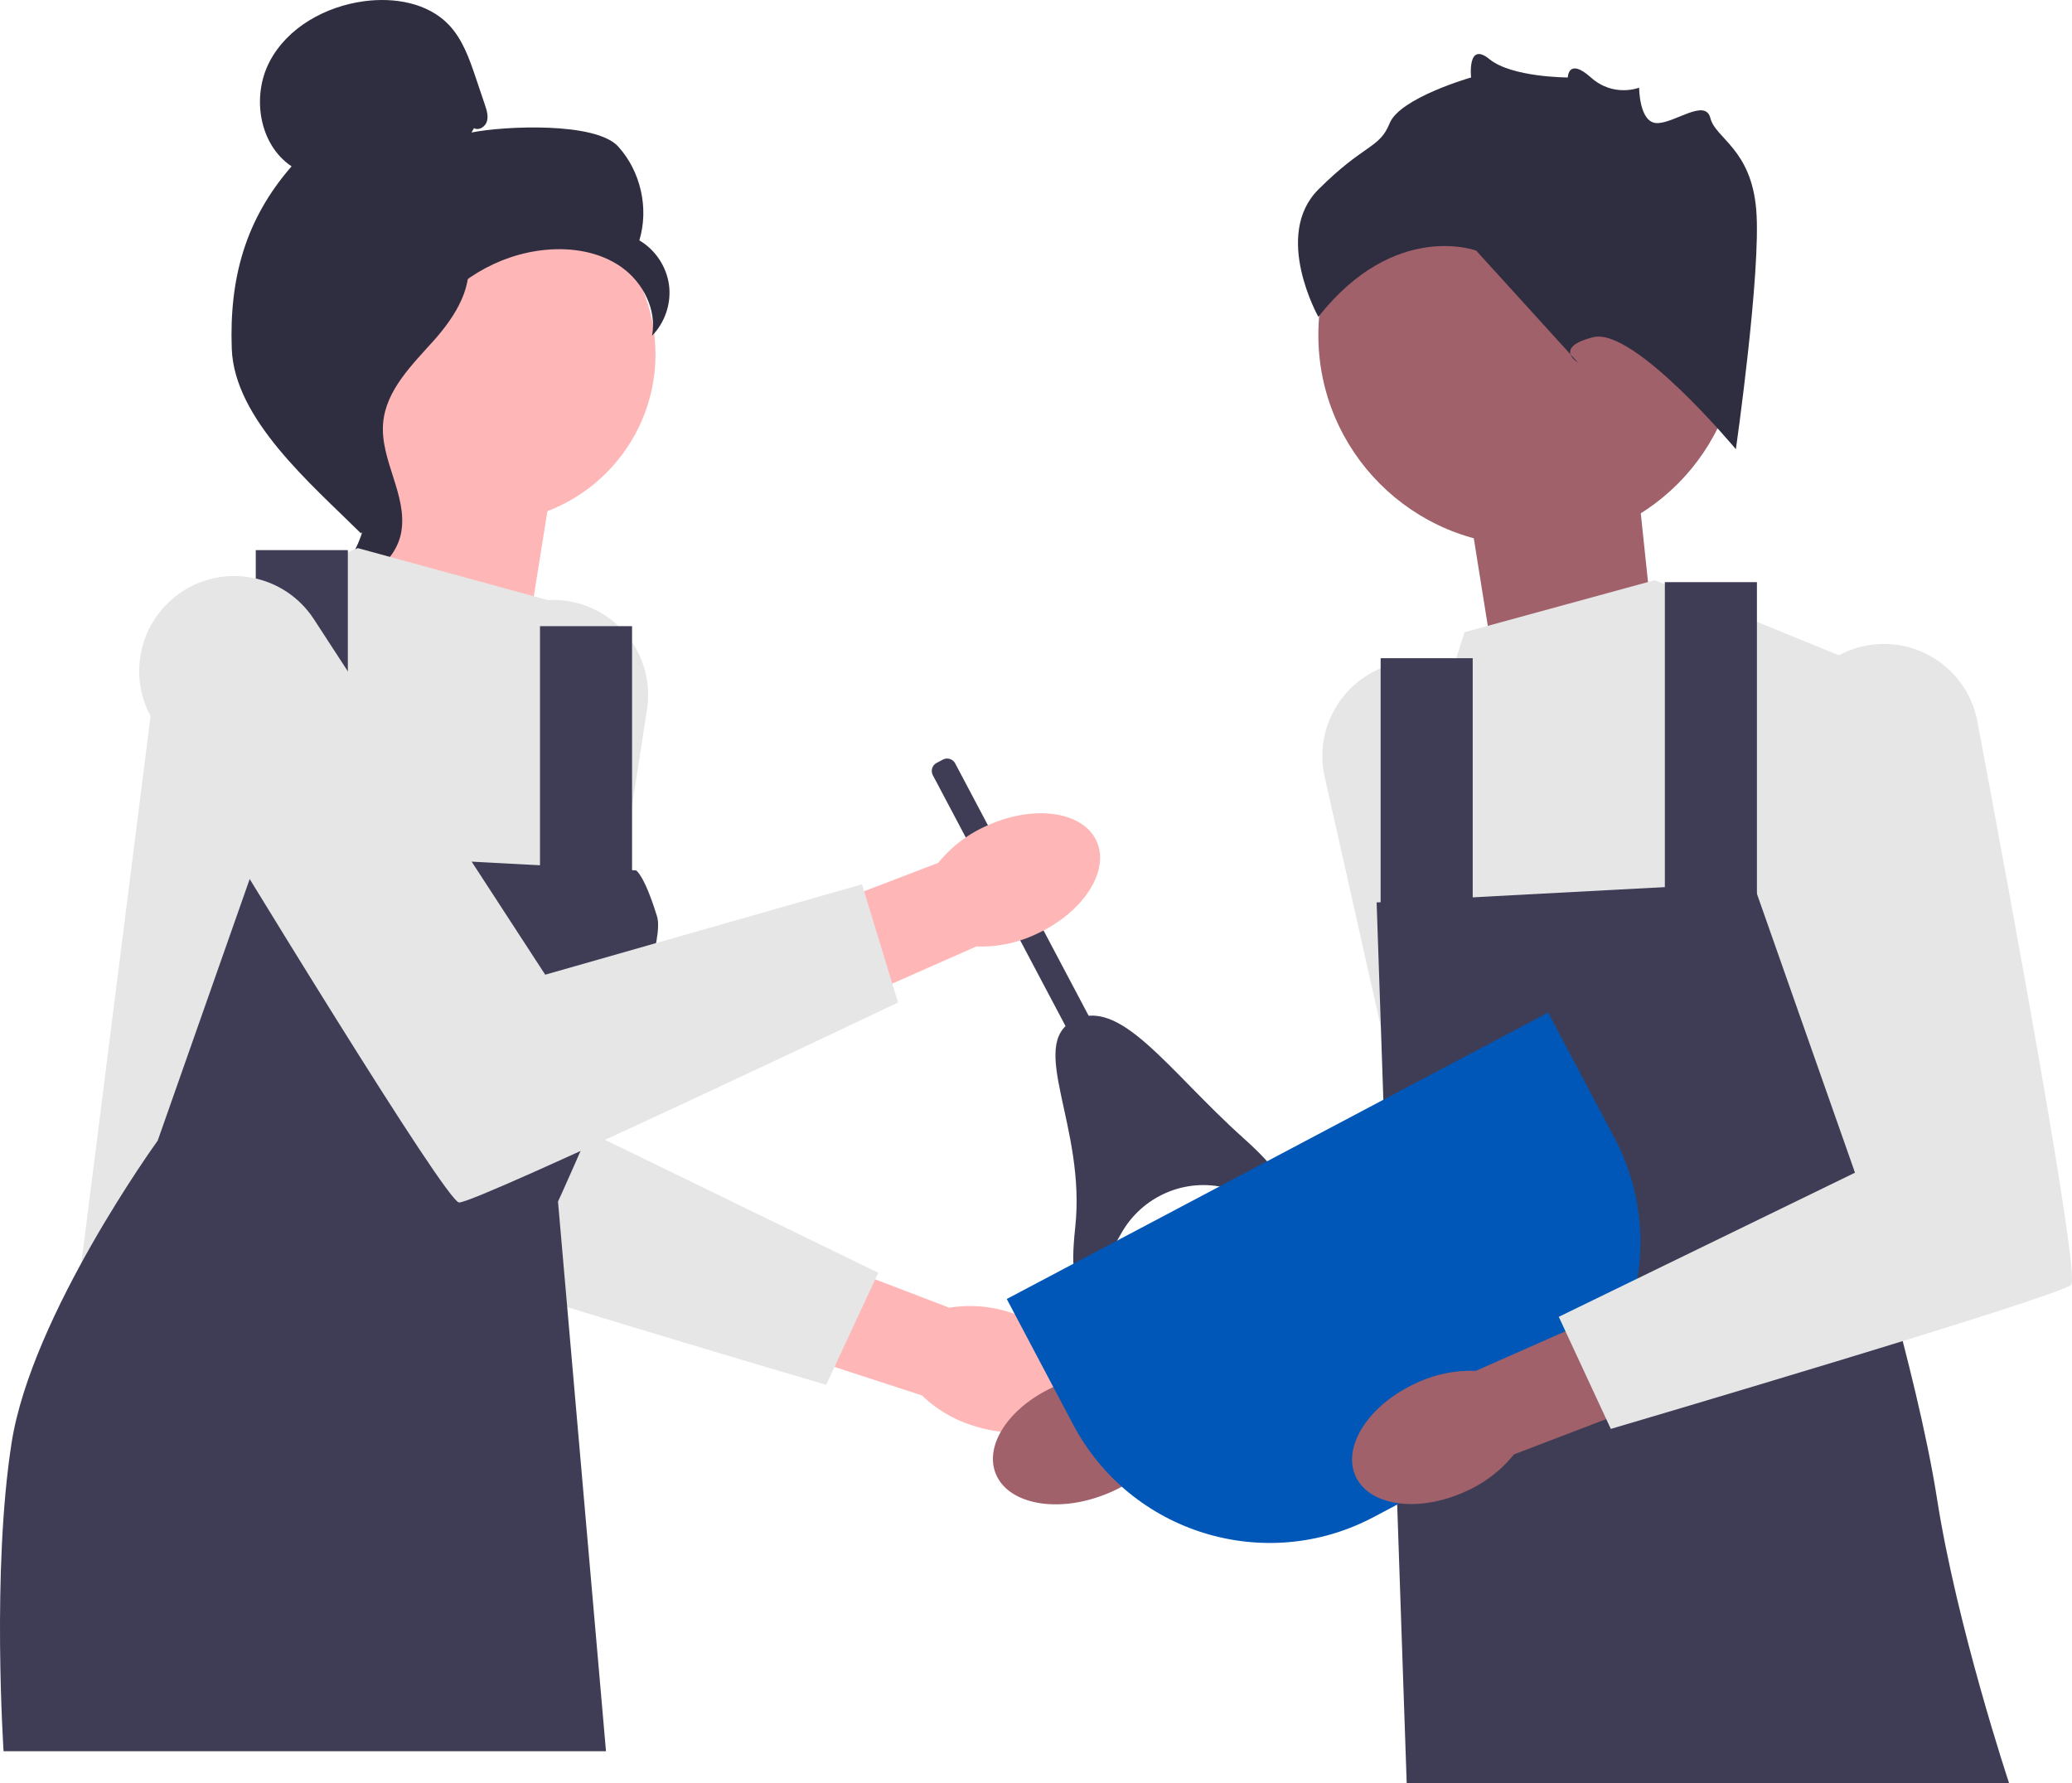
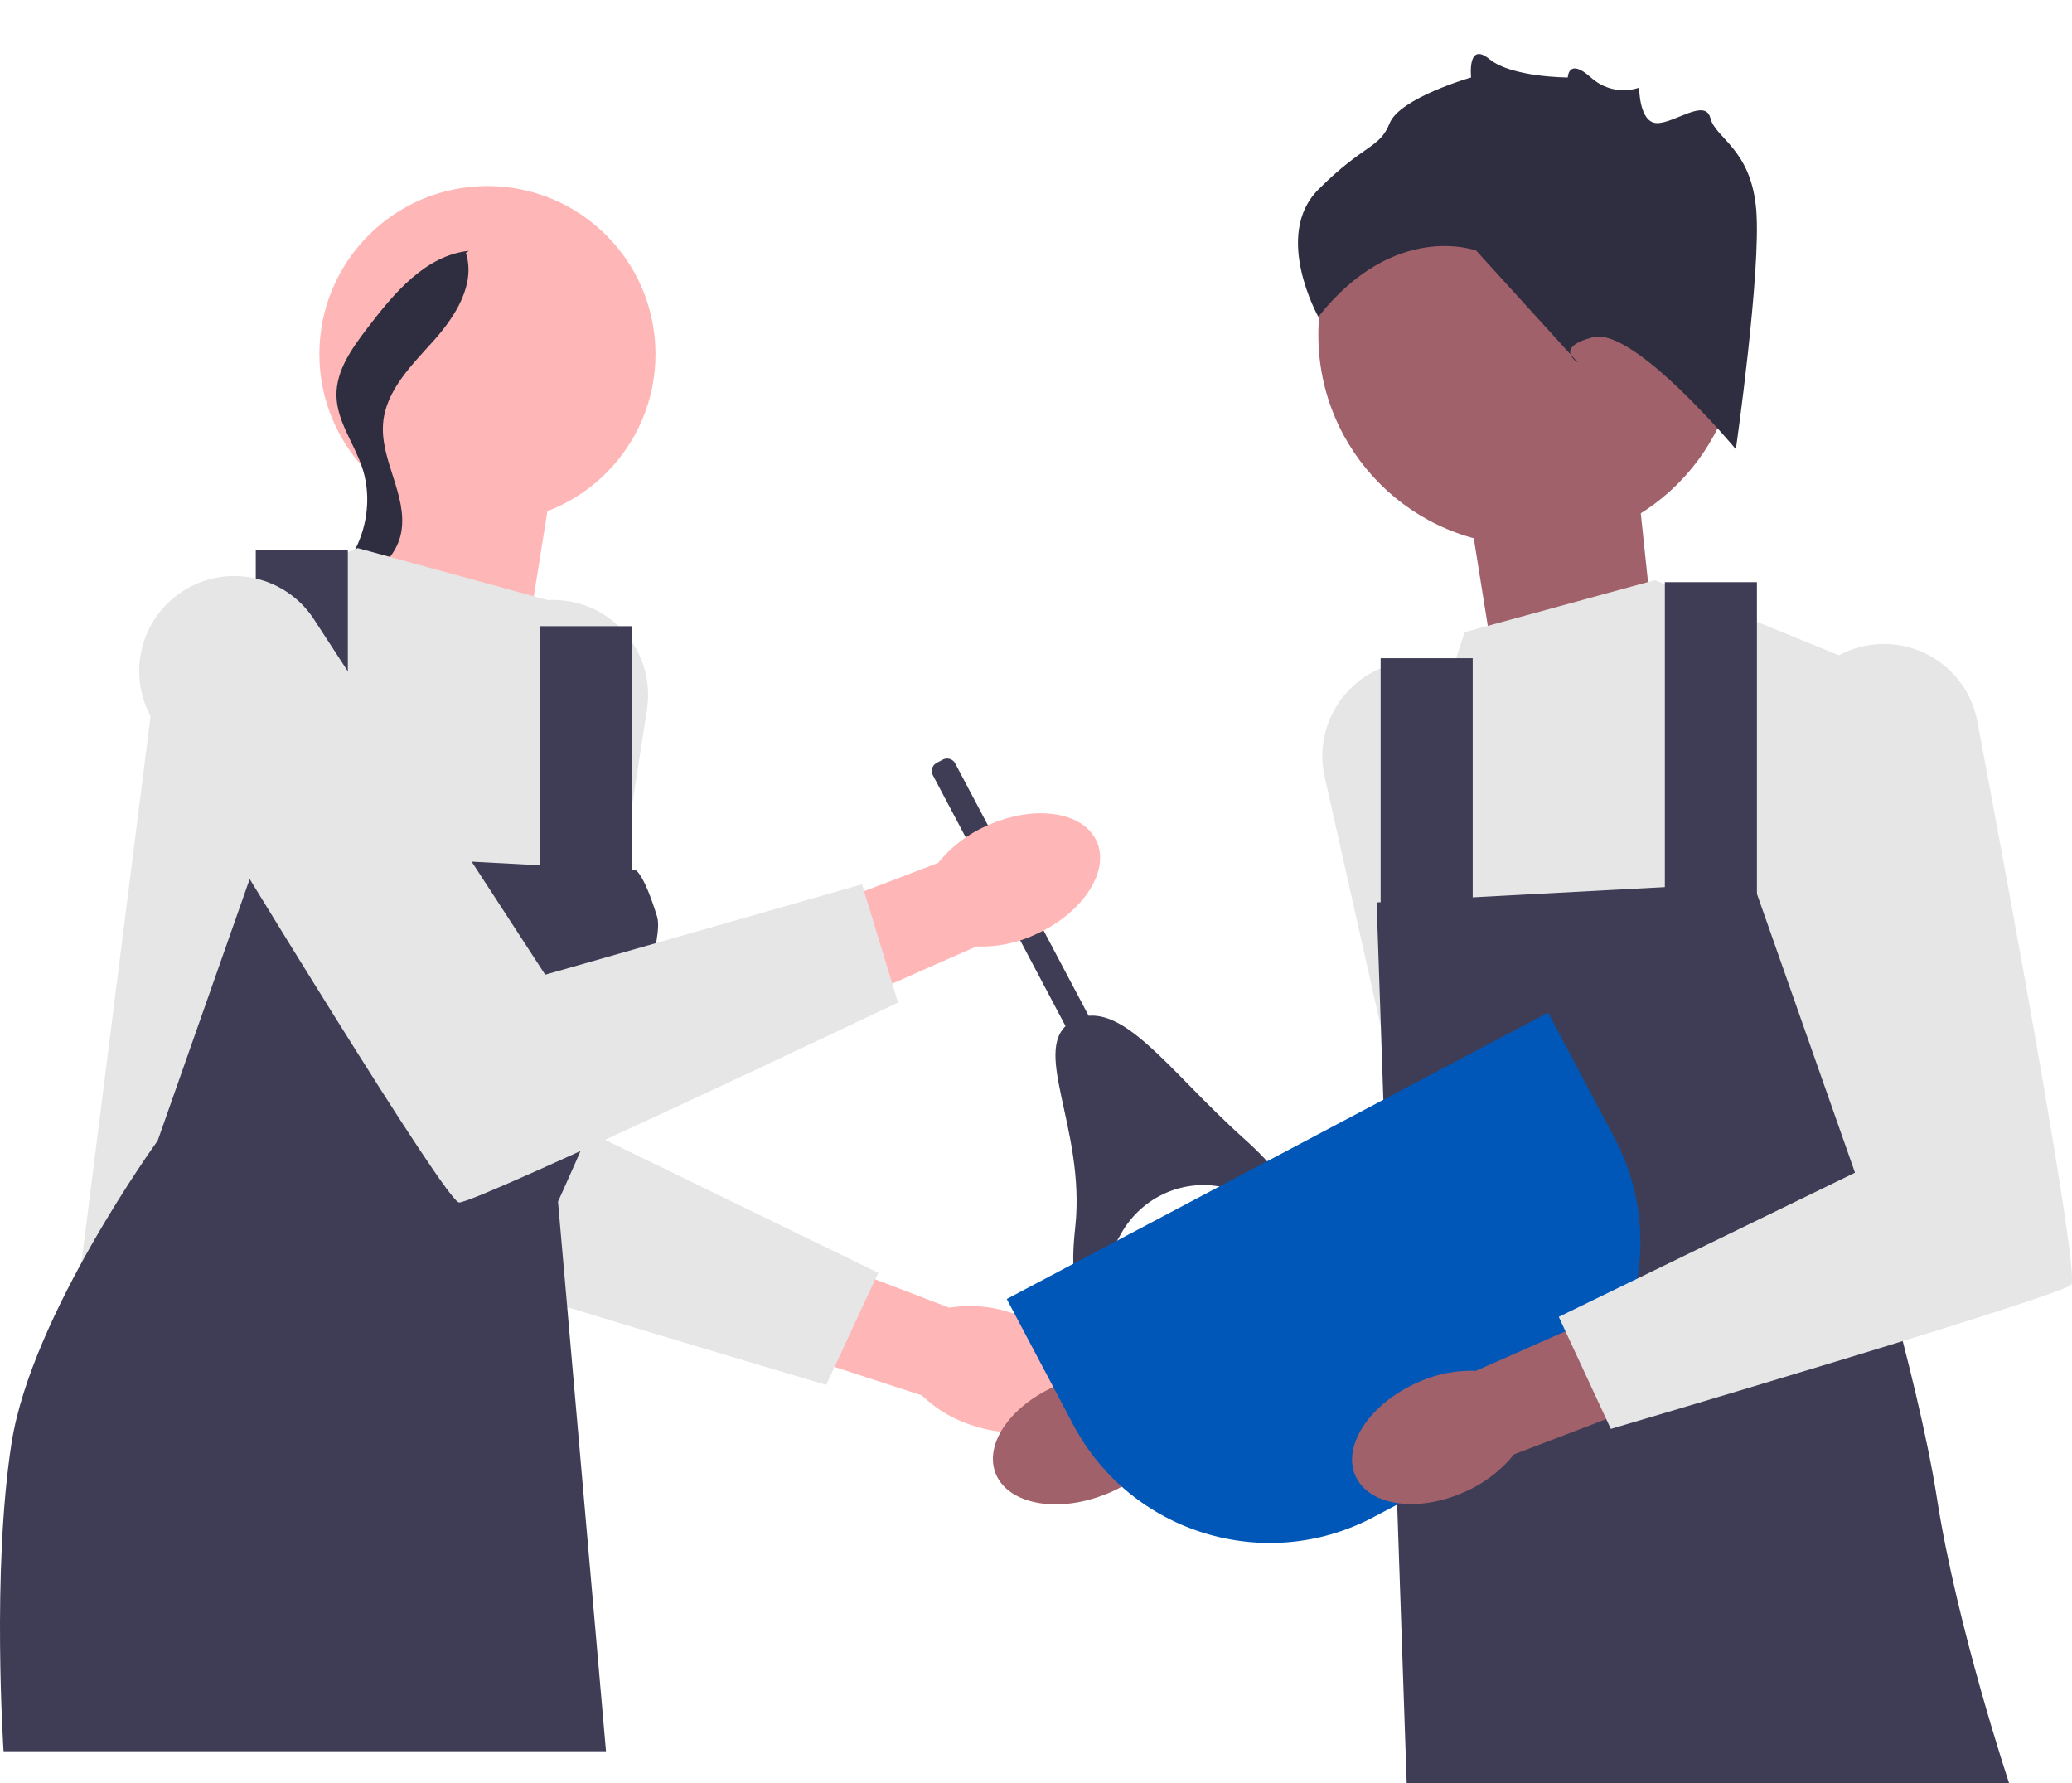
<svg xmlns="http://www.w3.org/2000/svg" width="713.526" height="614">
  <path d="M347.873 451.902c16.986 5.298 28.02 18.358 24.646 29.167-3.374 10.809-19.877 15.273-36.868 9.97a44.529 44.529 0 0 1-18.174-10.58l-71.685-23.362 11.68-33.405 69.428 26.576a44.532 44.532 0 0 1 20.973 1.634Z" fill="#ffb6b6" />
  <path d="M194.305 206.79c-17.093-2.024-32.831 9.528-36.015 26.443-11.357 60.333-35.48 190.8-32.303 193.977 4.136 4.135 158.53 49.626 158.53 49.626l17.922-38.598-102.011-49.627L222.8 244.309c2.84-18.32-10.086-35.339-28.495-37.519Z" fill="#e6e6e6" />
  <path d="M380.312 514.658c-16.573 6.474-33.347 3.17-37.465-7.378s5.979-24.344 22.559-30.817a44.529 44.529 0 0 1 20.802-3.092l70.568-26.542 11.75 33.381-70.816 22.622a44.532 44.532 0 0 1-17.398 11.826Z" fill="#a0616a" />
  <path d="M482.08 228.147c16.918-3.169 33.397 7.3 37.71 23.963 15.386 59.433 48.221 187.984 45.265 191.367-3.848 4.404-154.837 60.168-154.837 60.168l-20.474-37.307 98.445-56.37-32.019-142.473c-4.065-18.086 7.689-35.936 25.91-39.348Z" fill="#e6e6e6" />
  <path fill="#ffb6b6" d="m182.197 215.457 8.408-52.55-56.754-23.122-8.408 79.876 56.754-4.204z" />
  <path fill="#a0616a" d="m513.663 223.728-8.408-52.55 56.754-23.122 8.408 79.876-56.754-4.204z" />
  <circle cx="167.855" cy="121.925" r="57.875" fill="#ffb6b6" />
-   <path d="M163.236 44.116c1.675.977 3.918-.502 4.455-2.365s-.089-3.842-.71-5.68l-3.122-9.248c-2.214-6.56-4.565-13.348-9.361-18.341-7.24-7.536-18.745-9.453-29.102-8.064-13.3 1.784-26.423 8.986-32.607 20.895-6.185 11.91-3.552 28.527 7.623 35.958-15.926 18.254-21.478 38.597-20.601 62.807s27.258 46.49 44.463 63.544c3.842-2.33 7.335-13.244 5.222-17.21-2.113-3.965.915-8.558-1.702-12.21-2.617-3.653-4.806 2.163-2.16-1.469 1.669-2.291-4.846-7.563-2.365-8.935 12.001-6.634 15.993-21.593 23.53-33.049 9.093-13.817 24.653-23.175 41.12-24.727 9.072-.855 18.653.694 26.089 5.96s12.249 14.677 10.524 23.624c4.466-4.534 6.689-11.178 5.85-17.486s-4.72-12.142-10.214-15.352c3.341-11.049.479-23.758-7.276-32.307-7.754-8.55-39.21-7.094-50.532-4.843" fill="#2f2e41" />
  <path d="M161.478 86.357c-14.995 1.62-25.82 14.608-34.963 26.602-5.27 6.914-10.788 14.549-10.656 23.24.134 8.788 6.009 16.325 8.817 24.653 4.59 13.612.116 29.807-10.81 39.134 10.796 2.048 22.466-6.046 24.33-16.875 2.17-12.606-7.386-24.773-6.255-37.514.997-11.225 9.843-19.864 17.364-28.258 7.52-8.393 14.583-19.53 11.123-30.255" fill="#2f2e41" />
  <path d="m188.754 206.645-65.524-17.92-67.548 27.57L26.733 445.13l165.424 5.514v-36.91s28.949-36.151 23.434-88.536l-5.514-52.384-21.323-66.169Z" fill="#e6e6e6" />
  <path d="m219.038 299.696-129.582-6.893-35.152 99.943S10.88 452.712 3.987 496.826C-2.905 540.937 1.23 602.971 1.23 602.971h207.453l-16.526-189.238s38.582-83.71 34.11-98.185c-4.472-14.475-7.23-15.853-7.23-15.853Z" fill="#3f3d56" />
  <path fill="#3f3d56" d="M88.078 189.413h31.706v117.175H88.078zM185.953 215.606h31.706v96.497h-31.706z" />
  <path d="m504.35 217.673 65.523-17.92 67.548 27.57 28.95 228.836-165.424 5.514v-36.911s-16.922-37.736-.69-87.846c15.854-48.938-17.231-53.073-17.231-53.073l21.324-66.17Z" fill="#e6e6e6" />
  <path d="m474.065 310.724 129.582-6.893 35.152 99.944s21.368 68.237 28.26 112.35S691.873 614 691.873 614H484.42l-6.22-181.966-4.136-121.31Z" fill="#3f3d56" />
  <path fill="#3f3d56" d="M573.319 200.442h31.706v117.175h-31.706zM475.444 226.634h31.706v96.497h-31.706z" />
  <circle cx="526.48" cy="115.356" r="72.487" fill="#a0616a" />
  <path d="M597.78 154.679s-35.07-42.084-49.098-38.577-5.26 8.767-5.26 8.767l-35.07-38.576s-28.056-10.521-54.358 22.795c0 0-15.782-28.056 0-43.837 15.781-15.782 21.042-14.028 24.549-22.796 3.507-8.767 28.055-15.781 28.055-15.781s-1.408-12.62 6.31-6.31 26.993 6.31 26.993 6.31.11-7.014 7.953 0 16.61 3.507 16.61 3.507 0 12.136 6.137 12.205 16.658-8.698 18.411-1.684 14.028 10.52 15.782 31.563-7.014 82.414-7.014 82.414Z" fill="#2f2e41" />
  <g fill="#3f3d56">
    <path d="m328.942 262.869 56.122 106.095-7.693 4.07-56.122-106.096a3.158 3.158 0 0 1 1.314-4.266l2.113-1.118a3.158 3.158 0 0 1 4.266 1.315Z" />
    <path d="M422.44 409.06c-14.278-3.682-29.215 2.837-36.38 15.724-8.972 16.137-19.221 29.376-15.789-2.176 3.779-34.735-16.599-62.79-.585-71.26 16.015-8.471 32.55 17.274 58.578 40.583 24.123 21.604 10.212 21.263-5.824 17.128Z" />
  </g>
  <path d="M339.796 284.332c16.186-7.39 33.118-5.03 37.82 5.272 4.701 10.301-4.608 24.64-20.8 32.03a44.529 44.529 0 0 1-20.597 4.25l-68.974 30.447-13.598-32.672 69.44-26.546a44.532 44.532 0 0 1 16.709-12.781Z" fill="#ffb6b6" />
  <path d="M61.845 204.293c-14.08 9.9-18.09 29.007-9.171 43.728 31.809 52.51 100.92 165.766 105.406 166.012 5.84.32 151.178-68.848 151.178-68.848l-12.416-40.705-109.088 31.126-79.648-122.392c-10.112-15.537-31.096-19.584-46.26-8.922Z" fill="#e6e6e6" />
  <path d="m346.693 447.268 186.438-98.62 22.887 43.265c19.742 37.322 5.47 83.65-31.852 103.392l-51.194 27.08c-37.321 19.743-83.65 5.47-103.392-31.851l-22.887-43.266Z" fill="#0057b7" />
  <path d="M504.649 513.56c-16.185 7.393-33.118 5.034-37.82-5.266s4.604-24.64 20.795-32.034a44.529 44.529 0 0 1 20.596-4.253l68.97-30.457 13.602 32.67-69.436 26.556a44.532 44.532 0 0 1-16.707 12.784Z" fill="#a0616a" />
  <path d="M644.922 221.954c17.093-2.025 32.831 9.528 36.015 26.443 11.358 60.333 35.48 190.8 32.303 193.976C709.104 446.51 554.71 492 554.71 492l-17.922-38.598L638.8 403.775l-22.372-144.302c-2.84-18.32 10.086-35.339 28.495-37.52Z" fill="#e6e6e6" />
</svg>